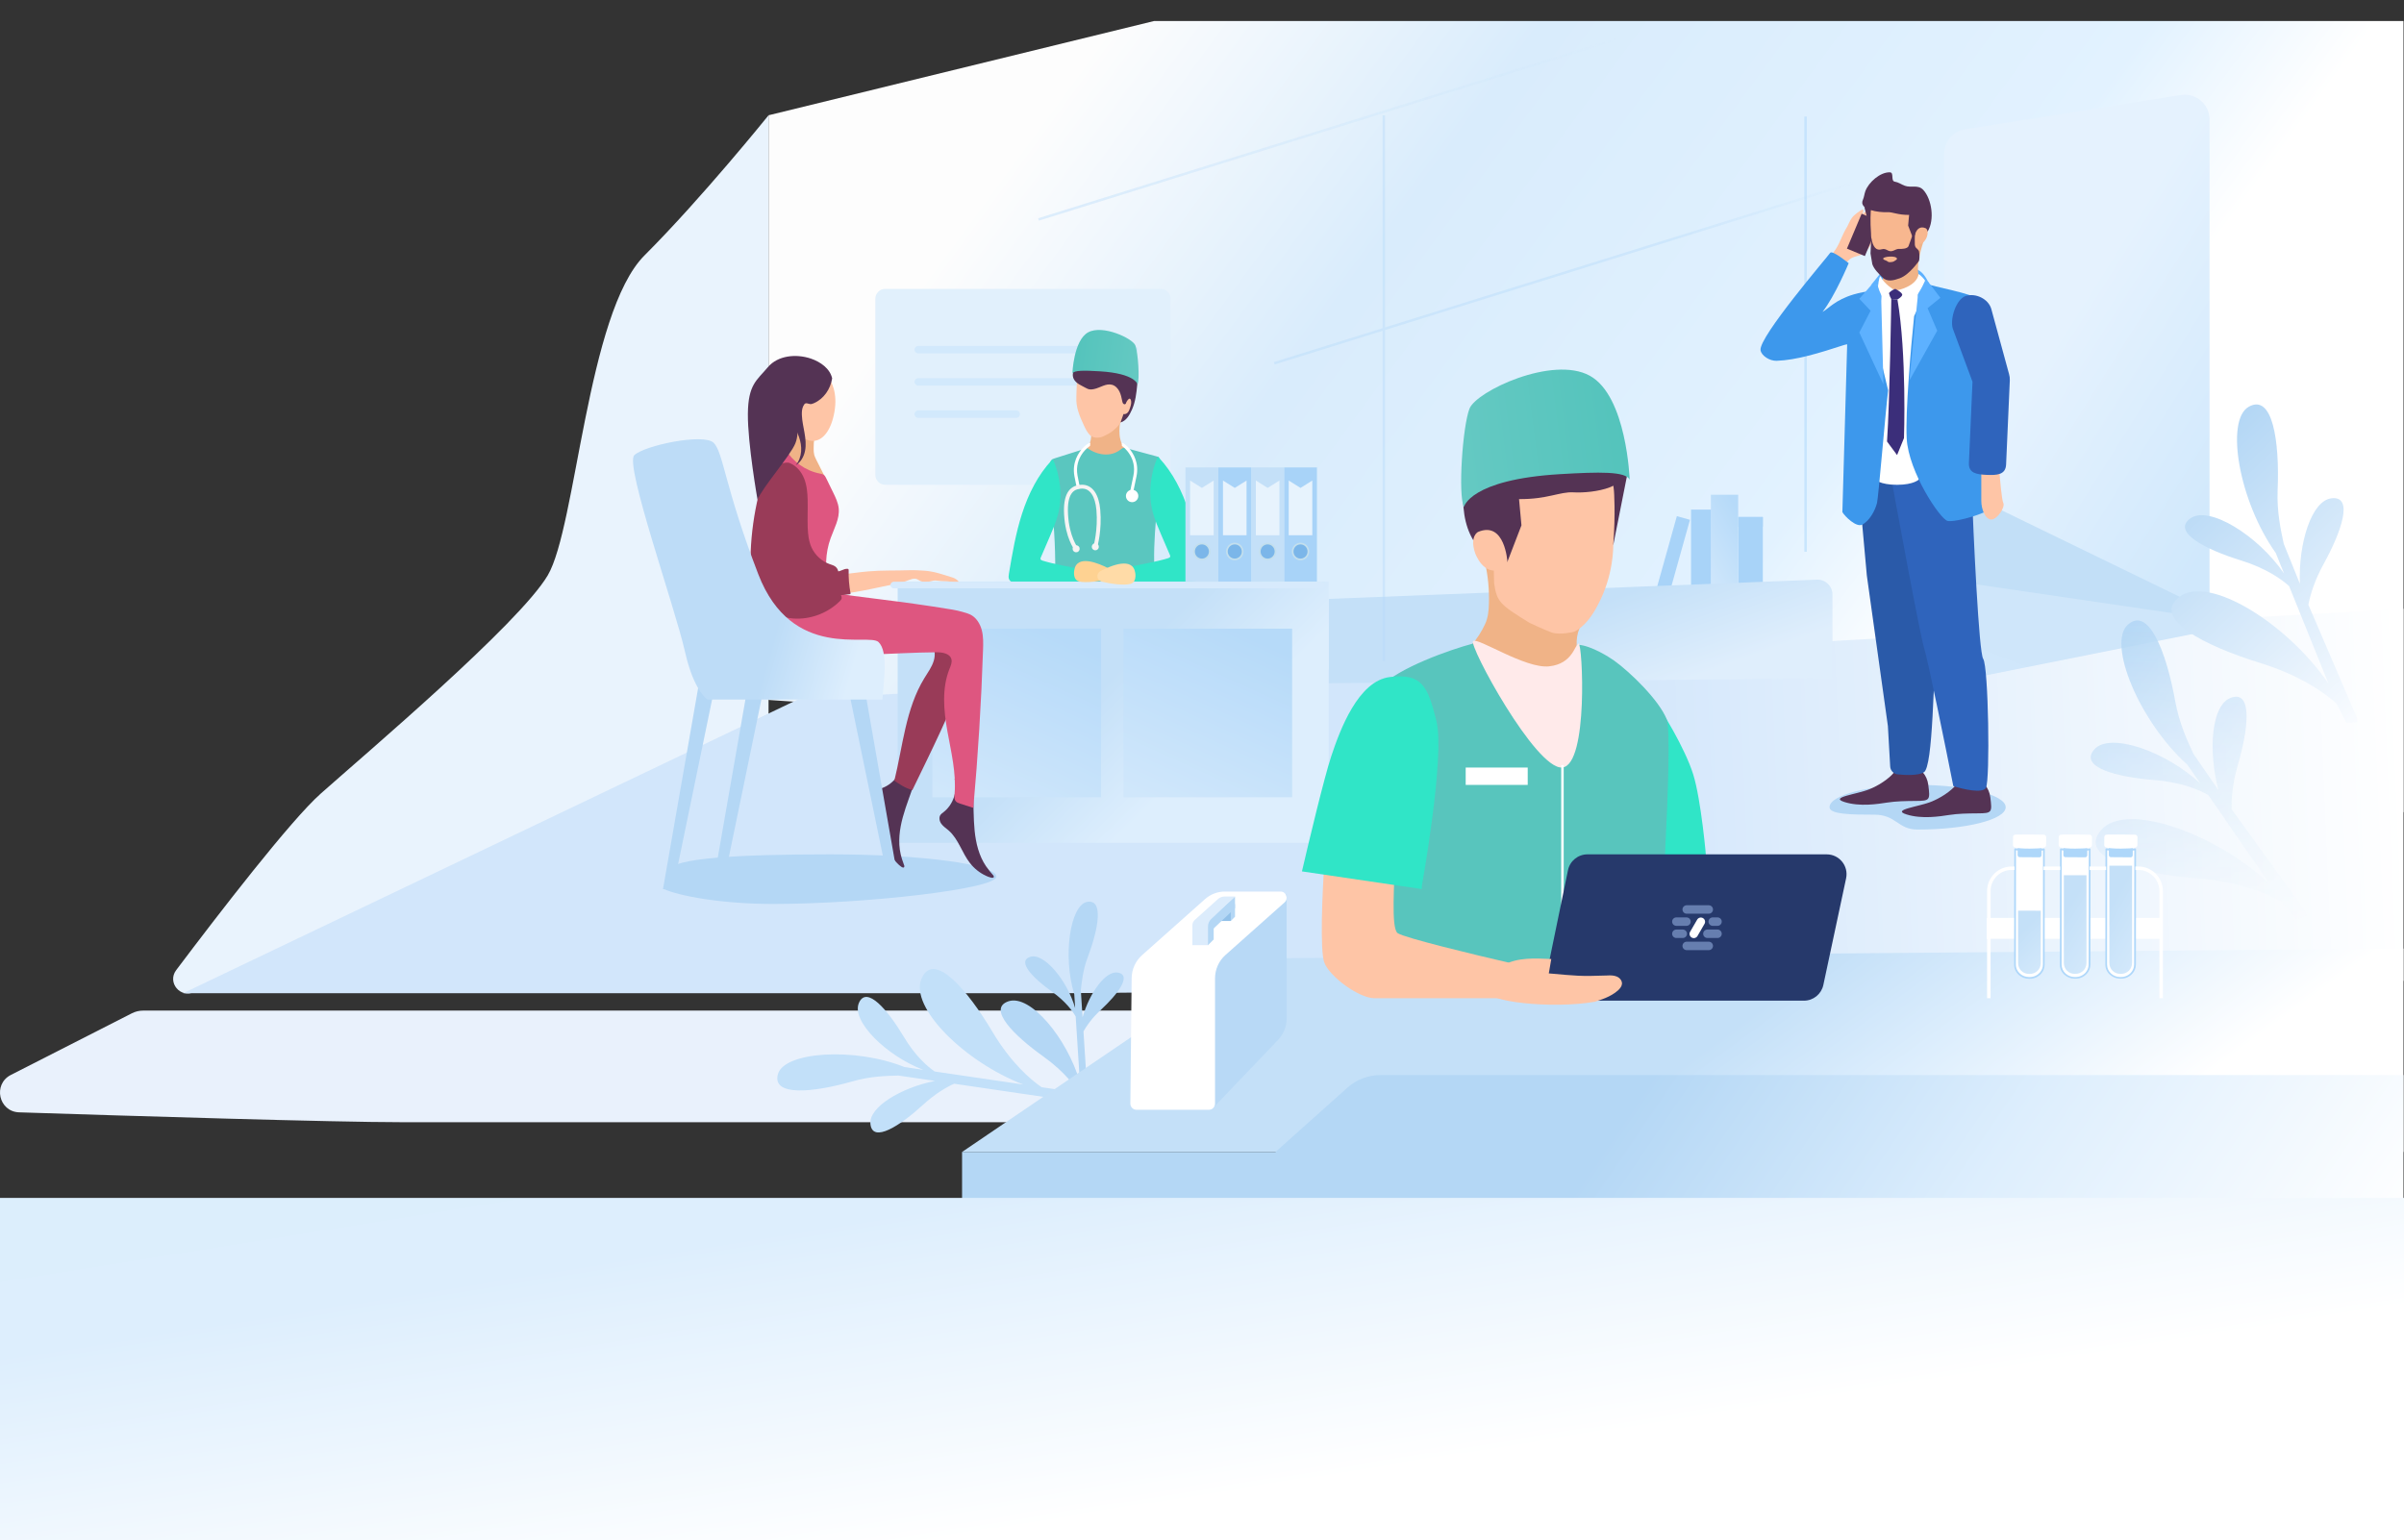
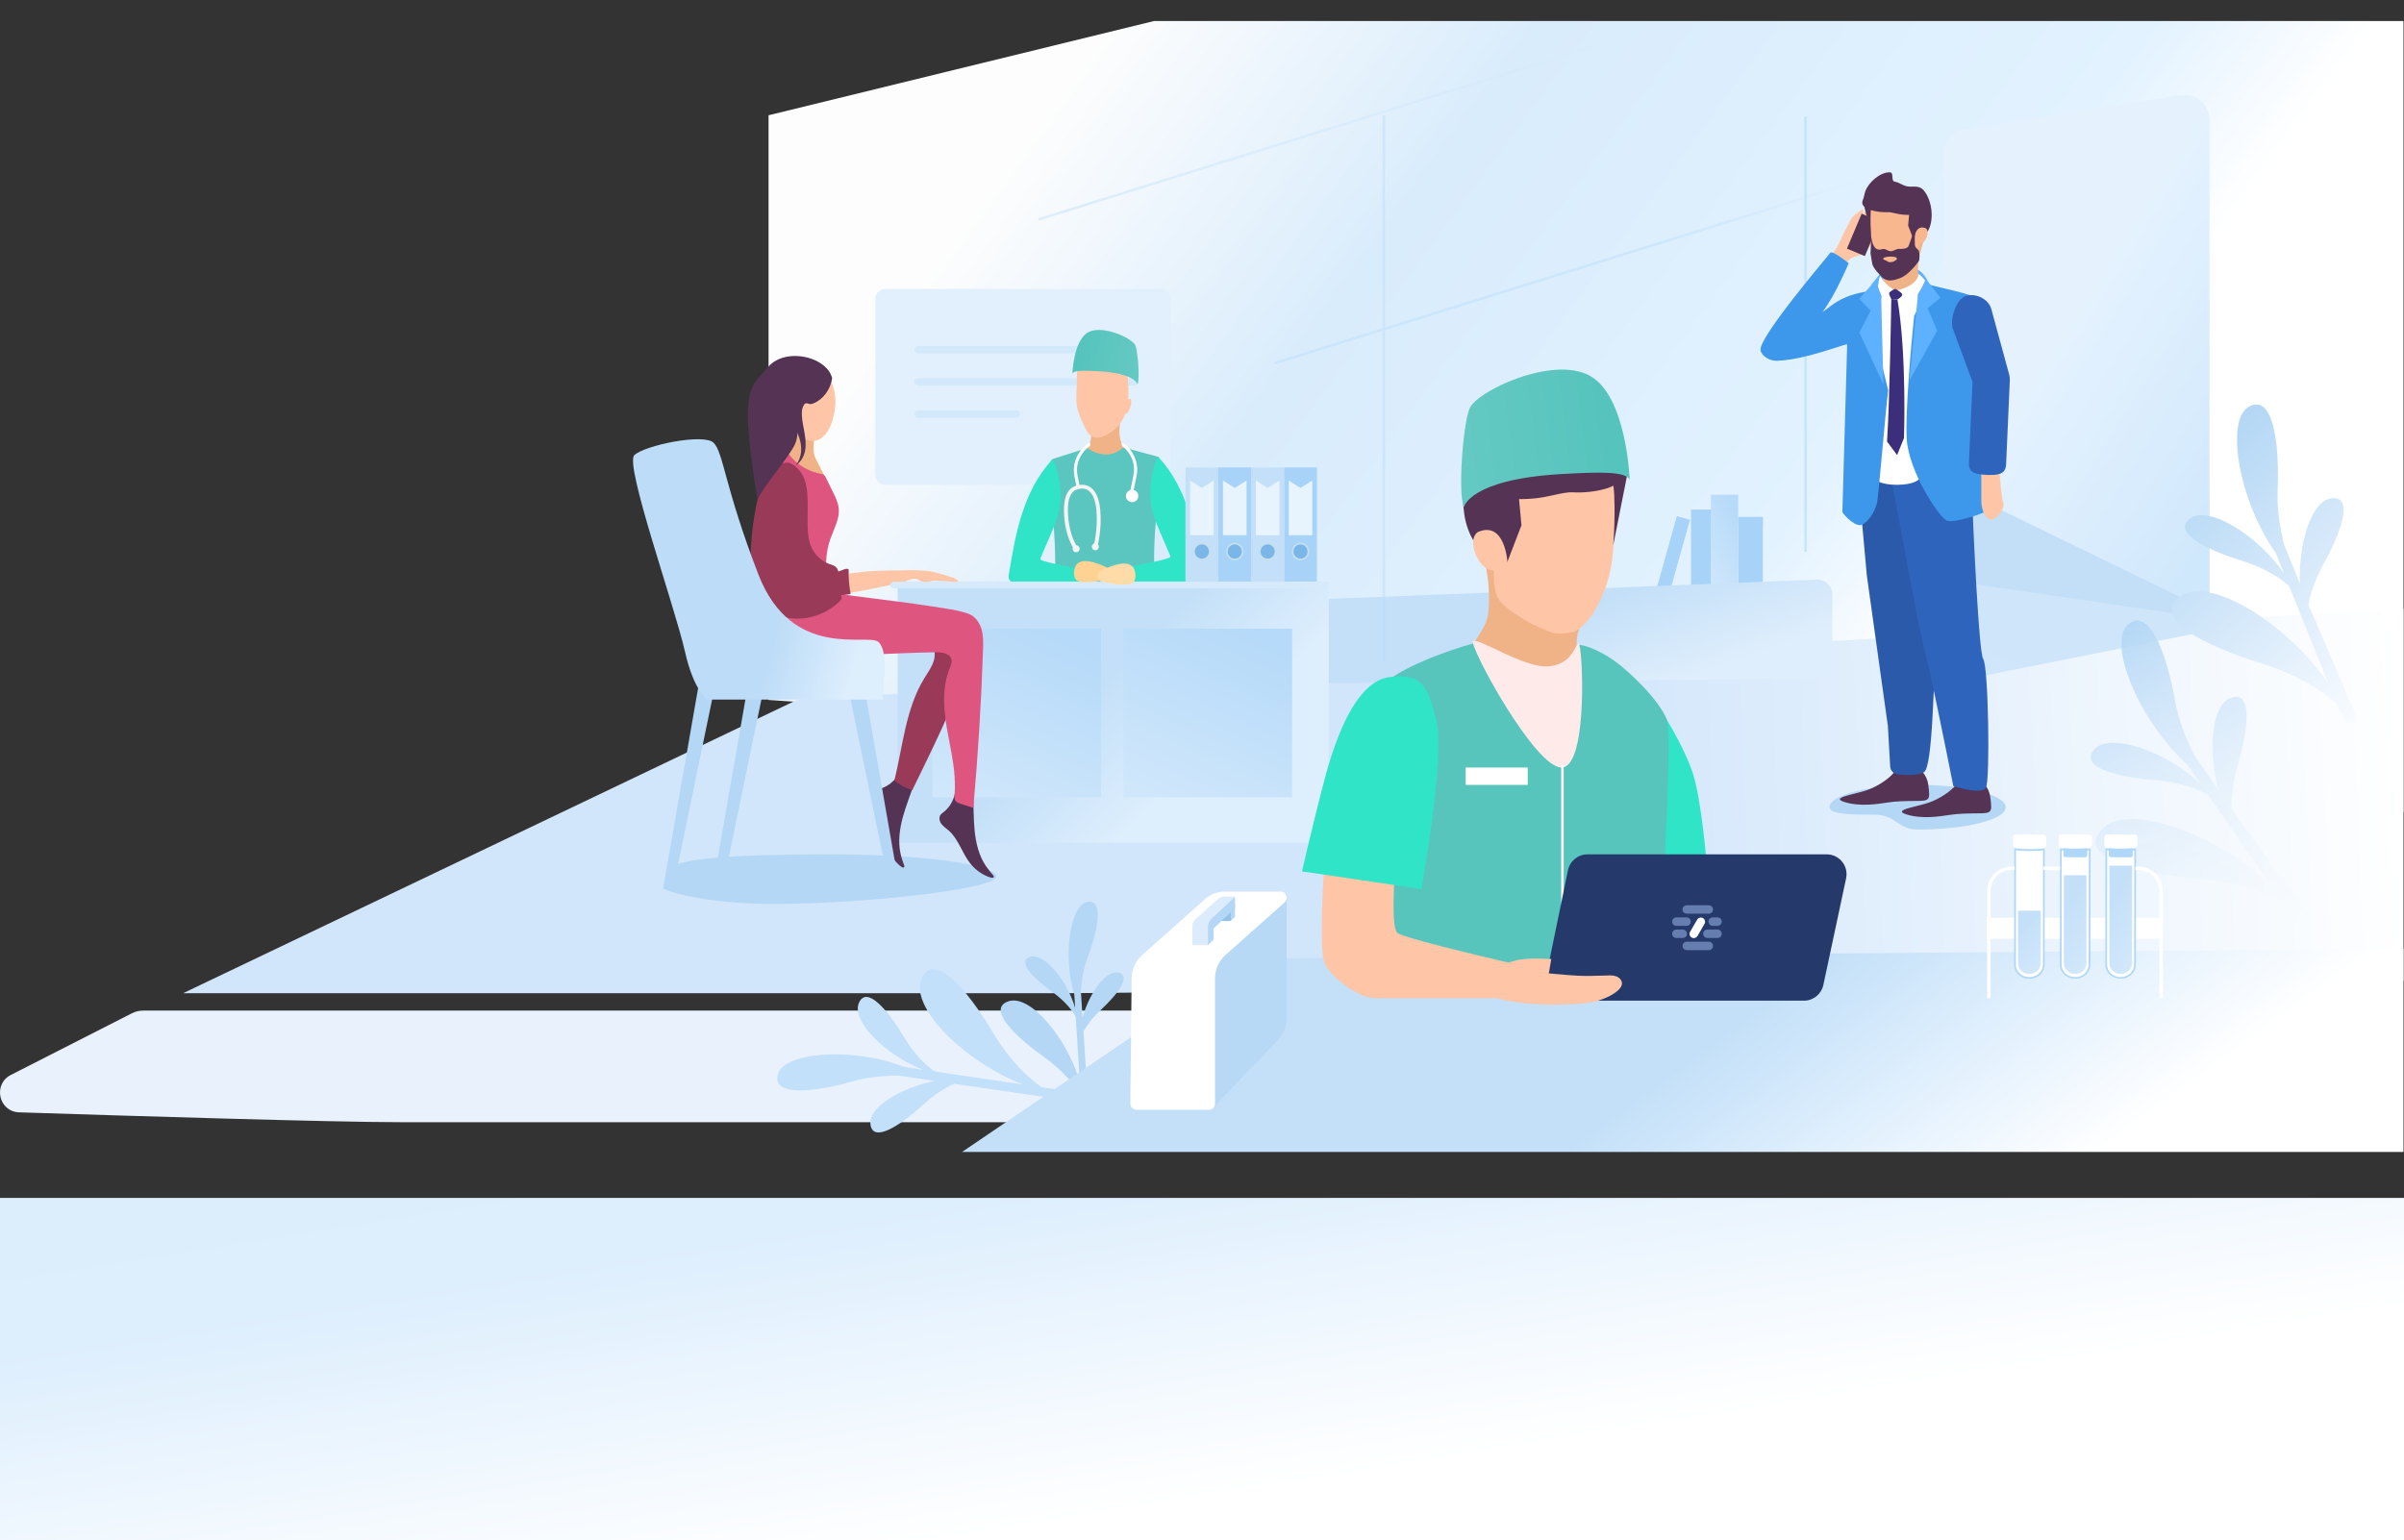
<svg xmlns="http://www.w3.org/2000/svg" width="969" height="621" viewBox="0 0 969 621" fill="none">
  <rect x="0" y="0" width="969" height="621" fill="#333333" stroke="none" />
  <path fill-rule="evenodd" clip-rule="evenodd" d="M498.619 419.477V401.977H499.619V419.477H498.619Z" fill="black" />
  <path d="M309.788 46.477L465.162 8.477H968.789V327.477L309.788 282.224V46.477Z" fill="url(#paint0_linear)" />
  <path d="M710.556 208.453H700.66V239.221H710.556V208.453Z" fill="#A8D3F8" />
  <path d="M710.556 208.453H700.66V212.369H710.556V208.453Z" fill="#A8D3F8" />
  <path d="M710.556 236.231H700.66V239.221H710.556V236.231Z" fill="#A8D3F8" />
  <path d="M700.619 199.477H689.619V239.477H700.619V199.477Z" fill="url(#paint1_linear)" />
  <path d="M689.619 205.477H681.619V239.477H689.619V205.477Z" fill="#A8D3F8" />
  <path d="M675.905 208.116L667.619 237.749L672.898 239.226L681.184 209.592L675.905 208.116Z" fill="#A8D3F8" />
-   <path d="M309.788 287.977V46.477C309.788 46.477 282.958 79.807 259.788 102.977C236.618 126.147 232.288 212.477 220.788 231.977C209.288 251.477 147.288 303.977 129.288 319.977C117.19 330.731 88.527 367.912 71.031 391.138C67.267 396.134 72.725 402.684 78.356 399.959L309.788 287.977Z" fill="#E9F3FD" />
  <path d="M482.788 407.477H57.689C56.111 407.477 54.555 407.851 53.149 408.567L4.394 433.411C-2.968 437.162 -0.548 448.233 7.71 448.5C52.876 449.963 134.487 452.477 161.788 452.477H482.788V407.477Z" fill="#E9F1FC" />
  <path d="M73.789 400.477L321.74 281.979L968.789 245.477V395.477L427.967 400.477H73.789Z" fill="url(#paint2_linear)" />
  <path d="M780 238V177L880 220V250L780 238Z" fill="#C2DFF7" />
  <g clip-path="url(#clip0)">
    <path d="M343.815 435.953C327.43 440.659 311.047 442.089 313.575 433.082C316.101 424.065 344.34 422.136 364.6 430.247L372.152 431.363C357.289 425.71 343.071 411.725 346.195 404.419C349.294 397.164 357.911 407.324 364.225 417.921C369.039 425.988 374.036 430.171 376.776 432.037L412.455 437.278C388.921 428.257 366.513 406.164 371.446 394.61C376.363 383.094 390.025 399.222 400.049 416.044C407.63 428.754 415.502 435.377 419.865 438.372L426.979 439.415C426.993 440.677 426.996 441.941 426.997 443.194L384.57 436.961C381.279 438.456 376.869 441.044 372.006 445.505C362.91 453.832 351.732 461.099 350.854 453.252C350.088 446.443 363.094 438.592 376.865 435.826L362.187 433.67C357.529 433.784 350.886 433.923 343.815 435.953Z" fill="#C2E0F9" />
  </g>
  <path d="M401.619 353.477C401.619 358.448 348.622 364.477 311.619 364.477C290.271 364.477 273.41 361.13 267.619 358.477C268.619 353.977 270.119 353.08 270.119 350.977C270.119 346.007 297.615 344.477 334.619 344.477C371.622 344.477 401.619 348.507 401.619 353.477Z" fill="#B4D7F5" />
  <path d="M438.432 385.97C442.86 374.26 444.89 362.354 438.146 363.664C431.394 364.972 428.287 385.526 433.008 400.841L433.372 406.436C430.126 395.217 420.743 383.971 415.208 385.82C409.712 387.652 416.631 394.569 424.009 399.827C429.624 403.835 432.386 407.743 433.587 409.861L435.282 436.29C430.092 418.523 415.266 400.796 406.513 403.714C397.789 406.621 408.774 417.589 420.485 425.936C429.333 432.247 433.708 438.406 435.639 441.78L435.975 447.049C436.898 447.135 437.823 447.213 438.74 447.289L436.724 415.861C438.016 413.542 440.175 410.47 443.731 407.177C450.373 401.02 456.362 393.274 450.671 392.16C445.733 391.191 439.206 400.24 436.356 410.153L435.658 399.281C436.021 395.878 436.522 391.024 438.432 385.97Z" fill="#B4D7F5" />
  <path d="M352.831 120.477C352.831 118.268 354.622 116.477 356.831 116.477H467.831C470.041 116.477 471.831 118.268 471.831 120.477V191.477C471.831 193.686 470.041 195.477 467.831 195.477H356.831C354.622 195.477 352.831 193.686 352.831 191.477V120.477Z" fill="#E1F0FC" />
  <path d="M783.619 62.014C783.619 57.097 787.193 52.909 792.049 52.138L879.049 38.315C885.122 37.351 890.619 42.043 890.619 48.191V246.477L783.619 194.477V62.014Z" fill="url(#paint3_linear)" />
  <path d="M535.619 241.477L732.382 233.723C735.786 233.589 738.619 236.312 738.619 239.718V273.477L535.619 275.477V241.477Z" fill="url(#paint4_linear)" />
  <path d="M368.619 166.977C368.619 166.149 369.29 165.477 370.119 165.477H409.619C410.447 165.477 411.119 166.149 411.119 166.977C411.119 167.806 410.447 168.477 409.619 168.477H370.119C369.29 168.477 368.619 167.806 368.619 166.977Z" fill="#D2E9FC" />
  <path d="M368.619 153.977C368.619 153.149 369.29 152.477 370.119 152.477H457.119C457.947 152.477 458.619 153.149 458.619 153.977C458.619 154.806 457.947 155.477 457.119 155.477H370.119C369.29 155.477 368.619 154.806 368.619 153.977Z" fill="#D2E9FC" />
  <path d="M904.619 251.477L761.619 230.477L799.619 272.477L904.619 251.477Z" fill="url(#paint5_linear)" />
  <mask id="mask0" mask-type="alpha" maskUnits="userSpaceOnUse" x="834" y="240" width="119" height="146">
    <path d="M834 240H953V386H834V240Z" fill="url(#paint6_linear)" />
  </mask>
  <g mask="url(#mask0)">
    <g clip-path="url(#clip1)">
      <path d="M876.828 282.944C873.205 262.791 866.052 244.378 857.688 251.881C849.312 259.388 862.217 290.842 881.708 308.369L886.918 315.915C872.939 302.898 850.325 294.998 844.11 302.241C837.936 309.43 853.457 313.325 868.227 314.506C879.474 315.413 886.633 318.577 890.098 320.54L914.677 356.206C892.468 335.633 856.771 323.21 846.939 334.657C837.138 346.066 861.767 352.229 885.214 354.105C902.931 355.53 914.246 360.498 919.789 363.611L929.808 375.844C931.175 375.189 932.539 374.521 933.889 373.857L899.539 326.325C899.405 321.986 899.853 315.861 902.079 308.253C906.226 294.033 908.125 278.132 899.203 281.349C891.46 284.137 889.901 302.319 894.228 318.625L884.116 303.953C881.767 298.873 878.392 291.64 876.828 282.944Z" fill="url(#paint7_linear)" />
    </g>
  </g>
  <g clip-path="url(#clip2)">
    <path d="M918.059 197.674C918.898 177.698 916.004 158.628 906.436 163.997C896.855 169.366 902.454 202.088 917.294 222.942L920.651 231.242C910.103 215.86 890.236 203.516 882.771 209.094C875.357 214.63 889.317 221.647 903.14 225.918C913.664 229.178 919.813 233.718 922.696 236.327L938.522 275.548C921.741 251.214 890.37 231.773 878.563 240.586C866.793 249.371 888.95 260.49 910.893 267.271C927.473 272.402 937.197 279.547 941.816 283.693L948.758 297.485C950.2 297.152 951.642 296.806 953.07 296.461L930.461 243.85C931.257 239.687 932.989 233.946 936.73 227.17C943.711 214.503 948.908 199.755 939.72 200.92C931.747 201.927 926.39 218.921 927.04 235.381L920.529 219.246C919.372 213.905 917.697 206.294 918.059 197.674Z" fill="url(#paint8_linear)" />
  </g>
  <path d="M453.252 164.17C452.18 166.62 451.556 169.258 451.309 171.931C451.097 174.251 451.179 176.665 452.145 178.773C453.11 180.881 455.124 182.636 457.444 182.754C456.584 183.908 455.725 185.062 454.7 186.051C451.838 188.795 447.67 190.126 443.748 189.537C439.826 188.948 436.223 186.463 434.291 183.001C437.012 182.589 439.084 180.08 439.65 177.384C440.203 174.687 439.497 171.872 438.343 169.364" fill="#F0B387" />
  <path d="M438.221 180.658C442.378 183.578 447.666 184.403 451.67 181.27C452.023 180.999 452.377 180.681 452.812 180.587C453.213 180.505 453.613 180.61 454.014 180.716C458.053 181.812 462.092 182.895 466.132 183.99C466.497 184.085 466.897 184.202 467.133 184.509C467.392 184.826 467.404 185.274 467.404 185.674C467.427 201.29 464.177 216.882 465.531 232.451C465.59 233.134 465.637 233.888 465.237 234.453C464.777 235.089 463.906 235.218 463.117 235.301C460.349 235.595 457.57 235.89 454.779 235.854C447.442 235.772 440.129 233.428 432.886 234.559C430.778 234.889 428.694 235.513 426.551 235.466C426.15 235.454 425.691 235.395 425.455 235.077C425.267 234.83 425.267 234.488 425.279 234.17C425.538 223.795 425.067 213.408 423.877 203.104C423.277 197.91 422.488 192.658 423.112 187.464C423.194 186.746 423.336 185.992 423.842 185.474C424.231 185.086 424.772 184.909 425.291 184.744C429.601 183.402 433.911 182.035 438.221 180.658Z" fill="#5AC6BF" />
  <path d="M466.686 184.191C463.635 191.009 462.74 199.371 464.672 206.59C465.496 209.663 466.756 212.584 468.004 215.505C469.194 218.26 470.372 221.004 471.561 223.76C471.643 223.96 471.738 224.172 471.691 224.396C471.62 224.784 471.184 224.961 470.807 225.079C465.767 226.61 460.55 227.399 455.404 228.506C455.144 228.565 454.862 228.635 454.685 228.847C454.485 229.095 454.532 229.448 454.579 229.766C454.827 231.368 455.18 233.146 456.475 234.123C457.099 234.594 457.877 234.818 458.63 235.007C466.073 236.855 473.928 236.019 481.406 234.323C482.56 234.064 483.868 233.664 484.35 232.581C484.668 231.886 484.539 231.073 484.421 230.319C483.043 222.158 481.665 213.95 479.11 206.072C476.566 198.193 472.786 190.585 467.133 184.532C467.003 184.391 466.921 184.191 466.686 184.191Z" fill="#30E5C7" />
  <path d="M424.408 185.18C427.459 191.998 428.354 200.36 426.422 207.579C425.598 210.652 424.338 213.573 423.089 216.494C421.9 219.249 420.722 221.993 419.533 224.749C419.451 224.949 419.356 225.161 419.403 225.385C419.474 225.774 419.91 225.95 420.287 226.068C425.327 227.599 430.544 228.388 435.69 229.495C435.95 229.554 436.232 229.625 436.409 229.836C436.609 230.084 436.562 230.437 436.515 230.755C436.267 232.357 435.914 234.135 434.619 235.112C433.995 235.583 433.217 235.807 432.464 235.996C425.021 237.845 417.166 237.008 409.688 235.313C408.534 235.054 407.226 234.653 406.744 233.57C406.426 232.875 406.555 232.062 406.673 231.309C408.051 223.147 409.429 214.939 411.984 207.061C414.528 199.182 418.308 191.574 423.961 185.521C424.091 185.38 424.161 185.18 424.408 185.18Z" fill="#30E5C7" />
  <path d="M436.059 145.479C435.051 146.915 434.404 148.561 434.168 150.266C433.932 152.017 434.131 153.791 434.006 155.554C433.907 156.932 433.932 158.8 433.857 160.177C433.658 164.263 435.126 167.684 436.856 171.432C437.515 172.856 438.2 174.315 439.344 175.436C440.489 176.557 442.231 176.662 443.837 176.277C444.645 176.078 447.209 174.724 447.868 174.234C452.808 170.614 454.19 166.552 454.737 160.679C454.899 158.916 454.837 157.154 454.762 155.391C454.7 153.64 454.625 151.865 454.053 150.196C453.48 148.526 452.336 146.95 450.643 146.215" fill="#FEC5A6" />
-   <path d="M454.758 161.542C454.475 162.367 453.675 163.344 452.921 162.885C452.556 162.661 452.438 162.19 452.356 161.778C452.097 160.435 451.826 159.069 451.213 157.833C450.601 156.608 449.576 155.513 448.257 155.148C445.831 154.465 443.476 156.337 441.015 156.867C438.648 157.373 438.198 156.62 436.031 155.548C434.5 154.794 432.922 153.699 432.522 152.039C432.133 150.437 432.958 148.8 433.853 147.399C435.395 145.008 435.256 142.77 437.647 141.228C440.037 139.685 443.017 138.908 445.784 139.567C447.669 140.015 449.353 141.086 451.19 141.675C452.167 141.993 453.192 142.17 454.134 142.594C456.289 143.583 457.679 145.809 458.22 148.105C458.762 150.402 458.597 152.816 458.385 155.183C458.079 158.563 457.667 162.002 456.289 165.111C455.276 167.372 454.04 169.633 451.661 170.339" fill="#543354" />
  <path d="M453.757 162.849C453.958 162.131 454.358 161.472 454.888 160.953C455.017 160.836 455.171 160.706 455.347 160.73C455.547 160.753 455.689 160.942 455.759 161.13C456.207 162.166 455.854 163.356 455.5 164.427C455.277 165.11 455.041 165.805 454.558 166.335C454.075 166.865 453.275 167.171 452.627 166.865" fill="#FEC5A6" />
  <path d="M361.831 234.477H535.549V339.847H361.831V234.477Z" fill="url(#paint9_linear)" />
  <path d="M375.831 253.477H443.831V321.477H375.831V253.477Z" fill="url(#paint10_linear)" />
  <path d="M452.831 253.477H520.831V321.477H452.831V253.477Z" fill="url(#paint11_linear)" />
  <path d="M368.734 315.041C367.227 319.87 365.248 324.557 363.918 329.444C362.587 334.331 361.904 339.525 363.046 344.459C363.411 346.061 363.976 347.603 364.53 349.146C364.518 350.877 362.387 348.828 361.621 348.027C359.737 346.061 358.324 343.658 357.511 341.067C355.933 336.004 356.651 330.292 354.167 325.605C353.554 324.451 352.753 323.367 352.4 322.095C352.047 320.835 352.282 319.269 353.389 318.551C353.813 318.28 354.32 318.162 354.802 318.009C359.643 316.596 363.399 312.05 363.882 307.033" fill="#543354" />
  <path d="M389.236 253.12C389.919 258.337 391.144 265.05 389.389 270.008C383.442 286.825 375.505 302.511 367.756 318.562C367.685 318.716 367.921 318.527 367.756 318.562C367.615 318.598 367.897 318.598 367.756 318.562C364.859 317.844 362.327 315.995 360.49 314.782C363.94 300.756 365.047 285.718 372.608 273.411C373.998 271.138 375.623 268.948 376.388 266.392C377.154 263.837 376.859 260.751 374.857 258.985C372.208 256.653 367.403 257.207 365.73 254.098" fill="#993B58" />
  <path d="M598.565 226.772C599.8 232.262 600.332 237.898 600.147 243.514C600.07 246.288 599.785 249.142 598.583 251.689C595.904 257.402 591.309 263.468 585.212 266.035C590.022 269.156 593.679 273.587 598.359 276.884C611.716 286.251 631.739 284.007 644.804 274.313C635.873 270.094 632.637 257.963 638.387 250.316" fill="#F0B387" />
  <path d="M496.995 390.299L387.789 464.477H968.789V382.477L509.602 386.417C505.064 386.456 500.653 387.814 496.995 390.299Z" fill="url(#paint12_linear)" />
-   <path d="M543.095 438.568L514.119 464.477H387.79V507.477H968.789V464.477V433.477H556.426C551.508 433.477 546.762 435.29 543.095 438.568Z" fill="url(#paint13_linear)" />
  <path d="M0 483V621H969V483H0Z" fill="url(#paint14_linear)" />
  <path d="M330 172.521C328.257 174.9 327.939 178.033 327.963 180.988C327.974 181.801 327.998 182.614 328.198 183.391C328.387 184.097 328.705 184.757 329.034 185.405C330.612 188.584 332.214 191.752 333.839 194.908C332.285 195.203 330.789 194.32 329.458 193.46C327.598 192.259 325.737 191.069 323.888 189.868C320.861 187.925 317.823 185.958 315.138 183.556C316.504 182.343 317.588 180.824 318.306 179.14C319.46 176.431 319.601 173.393 319.378 170.46C319.154 167.528 318.577 164.631 318.318 161.698" fill="#F0B387" />
  <path d="M392.178 319.751C392.496 324.803 392.343 329.891 392.85 334.931C393.356 339.971 394.592 345.059 397.431 349.251C398.349 350.606 399.421 351.854 400.493 353.102C401.105 354.727 398.385 353.573 397.372 353.102C394.91 351.948 392.72 350.217 391.036 348.074C387.75 343.916 386.361 338.323 382.368 334.837C381.379 333.977 380.237 333.259 379.46 332.199C378.671 331.151 378.341 329.596 379.106 328.536C379.401 328.124 379.836 327.83 380.237 327.524C384.241 324.462 386.113 318.88 384.771 314.028" fill="#543354" />
  <path d="M304.808 232.793C303.665 236.467 302.523 240.177 302.217 244.016C301.899 247.855 302.476 251.871 304.56 255.11C308.553 261.304 316.725 263.059 324.062 263.659C341.786 265.131 359.604 263.153 377.398 263C379.801 262.976 382.851 263.447 383.487 265.767C383.84 267.063 383.239 268.405 382.733 269.654C379.565 277.556 380.378 286.447 381.873 294.832C383.369 303.217 385.489 311.637 384.77 320.116C384.688 321.141 384.594 322.307 385.265 323.084C385.701 323.59 386.372 323.814 387.008 324.026C388.774 324.591 390.553 325.168 392.319 325.734C394.227 304.548 395.534 283.303 396.241 262.034C396.335 259.349 396.406 256.629 395.723 254.038C395.04 251.447 393.485 248.95 391.083 247.773C389.575 247.031 385.654 246.101 383.993 245.818C361.818 242.132 348.251 241.131 333.06 238.681C327.866 237.845 322.013 236.043 319.834 231.239" fill="#DE5680" />
  <path d="M339.763 231.522C342.955 231.239 346.664 230.662 349.856 230.391C355.732 229.885 360.938 230.12 366.838 229.908C368.451 229.849 370.889 229.991 372.502 230.097C376.706 230.379 380.016 231.651 384.043 232.888C384.891 233.147 385.904 233.794 386.422 234.513C386.94 235.243 386.987 236.279 387.659 236.868C387.258 237.115 386.74 236.833 386.446 236.468C386.163 236.103 385.975 235.643 385.598 235.361C385.244 235.102 383.407 234.548 382.983 234.501C380.911 234.23 380.228 234.442 378.155 234.171C377.519 234.089 376.859 234.006 376.224 234.124C374.728 234.407 373.668 234.901 371.972 234.583C371.407 234.477 370.653 234.159 370.182 233.818C368.616 232.676 366.814 233.759 364.989 234.383C363.411 234.925 361.774 235.266 360.137 235.608C357.193 236.22 354.249 236.833 351.293 237.445C346.829 238.364 342.342 239.294 337.797 239.412" fill="#FEC5A6" />
  <path d="M316.612 181.153C319.544 186.158 324.691 189.797 330.379 190.928C330.991 191.046 331.639 191.152 332.122 191.54C332.546 191.87 332.793 192.376 333.029 192.859C333.959 194.755 334.877 196.651 335.808 198.536C336.809 200.585 337.833 202.705 338.069 204.977C338.493 209.158 336.22 213.056 334.807 217.001C332.652 222.984 332.404 229.626 334.1 235.75C334.23 236.221 334.347 236.774 334.03 237.139C333.9 237.28 333.735 237.363 333.558 237.445C329.731 239.271 325.503 240.072 321.346 240.861C318.049 241.485 314.704 242.109 311.36 241.826C309.228 241.65 307.132 241.108 305.189 240.236C305.46 238.917 306.378 237.846 307.155 236.739C311.689 230.356 312.078 221.688 309.699 214.234C308.792 211.407 307.532 208.675 307.014 205.755C306.237 201.291 307.309 196.663 309.216 192.553C311.124 188.443 313.844 184.769 316.53 181.13" fill="#DE5680" />
  <path d="M336.962 230.344C338.528 230.744 340.036 229.178 341.649 229.355C341.755 229.366 341.861 229.39 341.943 229.461C342.073 229.567 342.073 229.767 342.073 229.932C342.002 233.017 342.25 236.114 342.827 239.141C342.839 239.235 342.862 239.329 342.815 239.412C342.756 239.529 342.603 239.565 342.473 239.588C340.86 239.847 339.223 239.989 337.586 240.012" fill="#993B58" />
  <path d="M318.284 186.7C321.016 187.748 323.03 190.209 324.125 192.929C325.208 195.65 325.479 198.617 325.55 201.55C325.644 205.295 325.432 209.04 325.573 212.785C325.679 215.493 325.986 218.261 327.104 220.734C328.529 223.855 331.262 226.351 334.488 227.482C335.313 227.776 336.196 227.988 336.867 228.565C338.398 229.884 338.021 232.275 337.962 234.289C337.904 236.149 338.233 238.01 338.916 239.741C339.117 240.259 339.364 240.813 339.222 241.355C339.117 241.755 338.822 242.085 338.528 242.379C333.982 246.901 327.587 249.504 321.169 249.445C317.495 249.41 313.773 248.491 310.759 246.407C307.143 243.886 304.8 239.847 303.646 235.596C302.491 231.344 302.409 226.881 302.586 222.477C302.892 214.822 303.952 207.203 305.742 199.76C306.378 197.11 307.12 194.449 308.603 192.164C310.123 189.832 312.384 187.995 314.986 186.994C316.117 186.558 317.412 186.287 318.531 186.77" fill="#993B58" />
  <path d="M327.782 146.786C327.782 146.786 338.907 151.318 336.341 166.058C333.775 180.797 323.566 181.412 318.505 169.232C313.444 157.053 315.097 144.251 327.782 146.786Z" fill="#FEC5A6" />
  <path d="M326.314 161.639C325.148 161.839 324.194 162.77 323.711 163.865C323.228 164.96 323.169 166.173 323.216 167.363C323.311 169.765 323.864 172.132 324.276 174.511C324.689 176.89 324.959 179.328 324.512 181.695C324.064 184.062 322.793 186.37 320.72 187.595C322.027 186.064 322.745 184.074 322.91 182.06C323.075 180.046 322.71 178.02 322.039 176.124C321.744 175.288 321.391 174.476 321.061 173.651C319.919 170.684 319.26 167.398 320.037 164.313C320.249 163.476 320.567 162.652 321.132 161.993C322.027 160.944 323.405 160.45 324.759 160.226" fill="#543354" />
  <path d="M328.033 162.582C332.06 160.839 334.722 156.905 335.429 152.56C334.534 148.579 330.706 145.906 326.855 144.587C320.896 142.585 313.501 143.28 309.473 148.097C305.069 153.361 301.567 154.974 301.453 166.868C301.339 178.763 305.339 201.479 305.339 201.479C307.329 196.474 318.588 183.768 320.59 178.763C321.615 176.207 321.615 173.369 321.356 170.625C321.203 168.882 320.943 167.092 321.485 165.432C322.027 163.771 323.652 162.311 325.371 162.641C325.784 162.711 326.184 162.9 326.608 162.923C327.103 162.959 327.585 162.782 328.033 162.582Z" fill="#543354" />
  <path d="M360.255 237.224H532.522C533.252 237.224 533.853 236.623 533.853 235.893C533.853 235.163 533.252 234.562 532.522 234.562H360.255C359.525 234.562 358.924 235.163 358.924 235.893C358.936 236.623 359.525 237.224 360.255 237.224Z" fill="#D7EAFC" />
  <path fill-rule="evenodd" clip-rule="evenodd" d="M432.993 230.012C432.739 231.632 432.961 233.91 434.913 234.432C437.594 235.15 443.229 234.368 446.639 233.488C447.523 233.259 448.139 232.489 448.245 231.582C448.356 230.631 447.889 229.703 447.038 229.263C442.785 227.065 433.972 223.327 432.993 230.012Z" fill="#FED292" />
  <path fill-rule="evenodd" clip-rule="evenodd" d="M457.596 231.012C457.851 232.632 457.628 234.91 455.677 235.432C452.996 236.15 447.361 235.368 443.951 234.488C443.066 234.259 442.451 233.489 442.345 232.582C442.234 231.631 442.701 230.703 443.552 230.263C447.805 228.065 456.618 224.327 457.596 231.012Z" fill="#FFDBA7" />
  <path d="M435.66 196.851L434.41 197.078C434.41 197.078 434.149 197.978 433.064 191.921C432.083 186.433 434.714 182.571 436.358 180.759C437.2 179.845 438.742 178.495 439.493 178.556L439.374 179.822C438.865 180.02 432.979 184.207 434.313 191.694C435.398 197.751 435.66 196.851 435.66 196.851Z" fill="white" />
  <path d="M682.488 312.204C679.288 301.977 669.788 285.977 665.988 281.477L663.788 306.295C664.522 319.689 669.308 349.477 674.588 349.477C681.188 349.477 687.788 348.295 687.788 347.114C687.788 345.932 685.688 322.432 682.488 312.204Z" fill="#30E5C7" />
  <path d="M556.606 276.959C563.188 269.425 584.778 261.832 593.788 259.477C600.788 266.364 608.718 271.891 618.788 272.477C623.953 272.778 630.125 269.883 634.788 268.477L635.591 263.928C635.452 261.638 635.241 259.453 636.288 259.977C641.594 260.405 648.854 265.091 650.633 266.364C657.214 271.073 668.788 282.41 671.788 289.977C674.788 297.545 668.262 392.477 668.262 392.477H544.853C543.286 366.576 538.271 347.833 530.749 344.066C521.346 339.357 548.379 286.378 556.606 276.959Z" fill="#58C5BD" />
  <path d="M533.833 388.179C531.941 383.413 533.045 359.186 533.833 347.669L562.203 346.477C562.203 355.215 560.548 374.358 563.386 376.264C566.223 378.171 594.515 385.002 608.307 388.179C609.095 392.945 609.489 402.477 604.76 402.477H553.928C548.018 402.477 536.197 394.137 533.833 388.179Z" fill="#FEC5A6" />
  <path d="M629.719 309.455C619.073 310.475 591.788 259.977 593.788 258.477C595.788 256.977 614.815 269.692 624.396 268.673C633.978 267.653 634.704 259.977 636.289 259.477C637.873 258.977 640.366 308.436 629.719 309.455Z" fill="#FFEAEA" />
  <path d="M524.788 351.347L573.103 358.477V357.289C573.103 357.289 582.53 304.999 578.995 290.738C575.46 276.477 573.103 271.477 560.288 272.977C547.474 274.477 540.108 294.303 536.573 304.999C533.744 313.556 527.538 339.463 524.788 351.347Z" fill="#30E5C7" />
  <path d="M590.788 309.477H615.788V316.477H590.788V309.477Z" fill="white" />
  <path fill-rule="evenodd" clip-rule="evenodd" d="M629.288 391.977V308.477H630.288V391.977H629.288Z" fill="white" />
  <path d="M455.191 199.976L456.432 200.249C456.432 200.249 456.771 198.16 458.077 192.147C459.259 186.699 456.771 182.743 455.195 180.872C454.387 179.927 452.896 178.522 452.143 178.555L452.215 179.825C452.717 180.041 458.445 184.442 456.837 191.874C455.53 197.888 455.191 199.976 455.191 199.976Z" fill="white" />
  <path d="M458.831 199.977C458.831 201.358 457.712 202.477 456.331 202.477C454.951 202.477 453.831 201.358 453.831 199.977C453.831 198.597 454.951 197.477 456.331 197.477C457.712 197.477 458.831 198.597 458.831 199.977Z" fill="white" />
  <path d="M442.26 220.694L440.757 220.256C440.773 220.183 442.65 213.636 441.939 205.628C441.689 202.926 441.043 200.69 440.046 199.211C438.944 197.574 437.513 196.863 435.647 197.033C433.003 197.26 430.017 198.664 430.502 207.404C430.966 216.263 434.377 220.757 434.392 220.796L433.148 221.767C433.001 221.558 429.415 216.843 428.913 207.488C428.494 199.833 430.656 195.906 435.486 195.474C437.906 195.245 439.922 196.261 441.335 198.355C442.467 200.07 443.223 202.53 443.485 205.493C444.244 213.794 442.331 220.422 442.26 220.694Z" fill="#F5F4F4" />
  <path d="M435.114 220.826C435.36 221.574 434.96 222.374 434.211 222.62C433.463 222.866 432.663 222.466 432.417 221.718C432.171 220.969 432.571 220.17 433.319 219.924C434.068 219.677 434.867 220.078 435.114 220.826Z" fill="#F5F4F4" />
  <path d="M442.842 220.024C443.088 220.772 442.688 221.572 441.94 221.818C441.191 222.064 440.392 221.664 440.145 220.916C439.899 220.167 440.299 219.368 441.048 219.121C441.796 218.875 442.596 219.275 442.842 220.024Z" fill="#F5F4F4" />
  <path d="M623.167 393.863L632.024 350.863C632.79 347.145 636.064 344.477 639.86 344.477H736.3C741.391 344.477 745.186 349.168 744.124 354.146L734.951 397.146C734.163 400.838 730.902 403.477 727.127 403.477H631.003C625.936 403.477 622.145 398.826 623.167 393.863Z" fill="#26396B" />
  <path d="M530.831 188.477H517.581V234.477H530.831V188.477Z" fill="#A8D3F8" />
  <path d="M519.455 193.754V215.807H528.958V193.754L524.209 196.73L519.455 193.754Z" fill="#E7F3FD" />
  <path d="M524.209 218.821C522.271 218.821 520.697 220.412 520.697 222.371C520.697 224.33 522.271 225.921 524.209 225.921C526.147 225.921 527.721 224.33 527.721 222.371C527.721 220.407 526.147 218.821 524.209 218.821Z" fill="#C3DFED" />
  <path d="M524.209 219.503C522.646 219.503 521.377 220.786 521.377 222.366C521.377 223.946 522.646 225.229 524.209 225.229C525.772 225.229 527.041 223.946 527.041 222.366C527.041 220.786 525.772 219.503 524.209 219.503Z" fill="#7BB6E9" />
  <path d="M517.581 188.477H504.331V234.477H517.581V188.477Z" fill="#C4E0F8" />
  <path d="M506.205 193.754V215.807H515.708V193.754L510.959 196.73L506.205 193.754Z" fill="#E7F3FD" />
  <path d="M510.959 218.821C509.021 218.821 507.447 220.412 507.447 222.371C507.447 224.33 509.021 225.921 510.959 225.921C512.897 225.921 514.471 224.33 514.471 222.371C514.471 220.407 512.897 218.821 510.959 218.821Z" fill="#C3DFED" />
  <path d="M510.959 219.503C509.396 219.503 508.127 220.786 508.127 222.366C508.127 223.946 509.396 225.229 510.959 225.229C512.522 225.229 513.791 223.946 513.791 222.366C513.791 220.786 512.522 219.503 510.959 219.503Z" fill="#7BB6E9" />
  <path d="M808.449 325.477C808.449 330.448 792.555 334.477 772.949 334.477C764.867 334.477 764.449 328.477 755.449 328.477C746.449 328.477 737.449 328.399 737.449 325.477C737.449 320.507 753.343 316.477 772.949 316.477C792.555 316.477 808.449 320.507 808.449 325.477Z" fill="#B4D7F5" />
  <path d="M504.331 188.477H491.081V234.477H504.331V188.477Z" fill="#A8D3F8" />
  <path d="M492.955 193.754V215.807H502.458V193.754L497.709 196.73L492.955 193.754Z" fill="#E7F3FD" />
  <path d="M497.709 218.821C495.771 218.821 494.197 220.412 494.197 222.371C494.197 224.33 495.771 225.921 497.709 225.921C499.647 225.921 501.221 224.33 501.221 222.371C501.221 220.407 499.647 218.821 497.709 218.821Z" fill="#C3DFED" />
  <path d="M497.709 219.503C496.146 219.503 494.877 220.786 494.877 222.366C494.877 223.946 496.146 225.229 497.709 225.229C499.272 225.229 500.541 223.946 500.541 222.366C500.541 220.786 499.272 219.503 497.709 219.503Z" fill="#7BB6E9" />
  <path d="M620.467 386.497C613.92 386.336 606.574 387.059 602.502 392.198L599.788 399.264C597.788 403.921 625.763 406.892 642.77 403.921C644.921 403.198 649.153 402.074 652.267 399.264C652.986 398.541 653.704 397.738 653.784 396.694C653.864 395.329 652.826 394.205 651.628 393.724C650.431 393.242 649.073 393.242 647.796 393.322C636.698 393.724 635.387 393.441 624.288 392.477L625.288 386.682C623.678 386.587 622.068 386.524 620.467 386.497Z" fill="#FEC5A6" />
  <path d="M491.081 188.477H477.831V234.477H491.081V188.477Z" fill="#C4E0F8" />
  <path d="M479.705 193.754V215.807H489.208V193.754L484.459 196.73L479.705 193.754Z" fill="#E7F3FD" />
  <path d="M484.459 218.821C482.521 218.821 480.947 220.412 480.947 222.371C480.947 224.33 482.521 225.921 484.459 225.921C486.397 225.921 487.971 224.33 487.971 222.371C487.971 220.407 486.397 218.821 484.459 218.821Z" fill="#C3DFED" />
  <path d="M484.459 219.503C482.896 219.503 481.627 220.786 481.627 222.366C481.627 223.946 482.896 225.229 484.459 225.229C486.022 225.229 487.291 223.946 487.291 222.366C487.291 220.786 486.022 219.503 484.459 219.503Z" fill="#7BB6E9" />
  <path d="M368.619 140.977C368.619 140.149 369.29 139.477 370.119 139.477H457.119C457.947 139.477 458.619 140.149 458.619 140.977C458.619 141.806 457.947 142.477 457.119 142.477H370.119C369.29 142.477 368.619 141.806 368.619 140.977Z" fill="#D2E9FC" />
  <path opacity="0.7" fill-rule="evenodd" clip-rule="evenodd" d="M728.288 46.977V222.477H727.288V46.977H728.288Z" fill="#BCDEFC" />
  <path d="M763.664 311.071C762.868 312.509 759.056 315.915 753.752 318.134C748.448 320.352 737.211 321.415 743.476 323.384C749.708 325.352 756.968 324.165 760.647 323.602C764.327 323.04 767.907 322.977 772.249 322.946C777.984 322.915 778.017 322.571 777.255 316.477C776.194 308.102 766.249 306.321 763.664 311.071Z" fill="#543354" />
  <path d="M762.62 104.477L754.12 114.977L777.62 114.477C777.62 114.477 776.12 110.977 774.12 109.477C772.12 107.977 772.62 108.977 772.62 108.977L762.62 104.477Z" fill="#5DB1FF" />
  <path d="M788.664 316.071C787.868 317.509 784.056 320.915 778.752 323.134C773.448 325.352 762.211 326.415 768.476 328.384C774.708 330.352 781.968 329.165 785.647 328.602C789.327 328.04 792.907 327.977 797.249 327.946C802.984 327.915 803.017 327.571 802.255 321.477C801.194 313.102 791.249 311.321 788.664 316.071Z" fill="#543354" />
  <path d="M776.12 95.477C774.824 97.975 773.499 103.664 773.2 106.389C772.944 108.754 773.044 111.215 774.212 113.364C775.379 115.513 777.815 117.302 780.62 117.422C779.581 118.599 778.541 119.775 777.302 120.784C773.841 123.581 768.8 124.938 764.057 124.337C759.314 123.737 754.956 121.204 752.62 117.674C755.91 117.254 758.417 114.697 759.101 111.948C759.77 109.198 758.916 106.329 757.52 103.772" fill="#F0B387" />
  <path d="M752.479 232.039L748.62 189.345L760.968 178.477L780.62 252.787C779.334 272.969 779.216 309.242 775.464 311.398C773.006 312.811 768.037 312.54 764.872 312.224C763.289 312.066 761.986 310.675 761.896 309.087L760.968 292.726L752.479 232.039Z" fill="#2A5AA9" />
  <path d="M775.559 261.262C773.965 256.213 764.766 206.395 760.366 182.118L780.359 170.768L794.638 194.019C795.497 216.816 797.647 263.054 799.372 265.627C801.528 268.844 802.201 314.642 800.49 317.654C799.121 320.063 791.154 318.193 787.341 316.956C784.078 300.495 777.152 266.31 775.559 261.262Z" fill="#2F64BC" />
  <path d="M775.286 116.986L773.579 193.226C773.579 193.226 771.62 195.477 764.62 195.477C757.62 195.477 755.62 193.226 755.62 193.226V192.477L752.089 161.883C753.835 148.414 752.93 117.585 757.12 116.986C761.311 116.387 772.792 117.984 775.286 116.986Z" fill="white" />
  <path d="M800.728 122.972C798.333 118.782 784.265 116.743 777.531 114.748L771.545 127.462C770.298 139.434 767.953 166.073 768.552 176.848C769.3 190.318 782.021 209.29 785.014 210.038C788.007 210.787 803.62 206.47 803.62 203.477C803.62 201.083 796.238 166.622 795.49 154.4C798.233 145.67 803.122 127.162 800.728 122.972Z" fill="#3D98EC" />
  <path d="M756.579 202.814C757.178 200.42 759.822 167.869 761.069 157.393L752.12 119.977L744.607 136.977L742.62 206.477C743.618 208.223 748.199 212.739 750.593 211.542C753.586 210.045 755.831 205.807 756.579 202.814Z" fill="#3D98EC" />
  <path d="M798.62 201.977V189.477H805.881C806.15 193.366 806.849 201.477 807.494 202.811C808.301 204.477 805.074 209.477 802.654 209.477C800.234 209.477 798.62 205.311 798.62 201.977Z" fill="#FEC5A6" />
  <path d="M737.858 103.064C738.241 102.665 738.643 102.248 738.99 101.812C741.693 98.385 742.095 95.339 744.598 91.35C744.963 90.769 745.456 89.264 746.424 87.886C747.429 86.454 749.858 84.912 750.497 84.568C751.666 83.951 750.661 86.526 750.661 86.526C750.661 86.526 751.629 85.094 752.598 85.202C752.963 85.239 753.036 87.433 753.036 87.796C753.091 90.787 752.378 93.798 750.99 96.463C750.661 97.08 750.296 97.733 750.296 98.44C751.191 98.421 751.94 97.805 752.652 97.279C753.365 96.753 754.278 96.282 755.118 96.572C755.008 96.935 754.826 97.261 754.643 97.587C753.584 99.582 752.378 101.704 750.314 102.665C749.091 103.245 747.666 103.354 746.461 103.97C744.305 105.113 743.246 107.76 741.054 108.83" fill="#FEC5A6" />
  <path d="M757.614 89.182L750.385 86.18L744.457 100.25L751.687 103.252L757.614 89.182Z" fill="#543354" />
  <path d="M757.62 116.954C757.62 116.954 752.104 117.244 747.173 118.713C739.739 120.925 737.182 124.352 734.607 125.767C739.593 119.474 745.164 106.128 745.164 106.128C745.164 106.128 738.461 100.652 737.693 101.958C736.908 103.245 708.762 135.939 709.639 141.234C710.004 143.41 713.255 145.568 716.141 145.477C724.123 145.205 733.383 142.322 743.1 139.167C747.374 137.771 748.689 140.763 748.689 140.763" fill="#3D98EC" />
  <path d="M751.469 83.4L754.181 94.221C754.181 94.221 757.807 83.259 757.807 83.336C757.807 83.407 751.469 83.4 751.469 83.4Z" fill="#543354" />
  <path d="M756.756 104.133C758.618 107.739 760.589 108.396 760.589 108.396C760.589 108.396 762.798 108.969 764.182 108.519C765.477 108.042 767.834 106.915 767.834 106.915C772.703 103.901 773.122 103.463 773.579 100.462C773.592 100.371 773.959 85.326 773.959 85.326C772.935 77.791 764.852 78.029 763.641 78.106C762.424 78.106 754.599 77.752 754.058 85.346C754.058 85.346 753.774 88.959 754.18 94.221C754.18 94.221 754.032 99.103 756.756 104.133Z" fill="#F8B78F" />
  <path d="M771.422 96.913L769.129 90.949L769.522 86.653C764.93 86.698 762.869 85.423 760.679 85.545C757.562 85.726 748.983 84.689 750.896 80.554C751.366 79.536 751.482 78.203 751.875 77.102C753.163 73.521 757.89 69.309 761.819 69.483C763.545 69.56 762.025 72.967 763.732 73.244C765.252 73.489 766.314 74.339 767.744 74.88C770.333 75.865 773.115 74.281 775.254 76.599C778.596 80.232 779.949 88.489 776.98 93.383C774.59 92.282 772.066 94.027 772.465 96.894L771.422 96.913Z" fill="#543354" />
  <path d="M771.421 96.913C771.421 96.913 771.821 90.182 776.2 92.024C776.2 92.024 777.604 92.681 776.696 95.444C776.696 95.444 775.369 99.424 772.374 98.078L771.421 96.913Z" fill="#F8B78F" />
  <path d="M754.258 95.792C754.928 99.766 756.306 101.164 758.476 100.513C760.402 99.94 760.904 101.685 762.753 101.215C763.745 100.964 764.376 100.313 765.542 100.359C766.611 100.404 768.672 100.346 769.251 99.322C769.419 99.025 771.087 94.214 771.087 94.214H771.995C771.737 94.214 771.783 98.252 771.828 98.639C772.021 100.178 772.658 99.876 773.464 101.17C773.464 101.17 773.966 103.392 773.502 105.157C773.502 105.157 769.689 110.786 765.78 112.183C763.352 113.053 760.711 113.845 758.702 111.797C757.246 110.316 755.391 108.557 754.696 106.535L753.962 102.194L754.258 95.792Z" fill="#543354" />
  <path d="M759.094 104.429C759.332 104.835 760.105 104.938 760.479 105.176C760.988 105.504 761.142 105.743 761.883 105.704C762.392 105.678 762.991 105.614 763.435 105.363C763.686 105.221 764.678 104.622 764.652 104.358C764.504 102.838 758.521 103.45 759.094 104.429Z" fill="#F8B78F" />
  <path d="M782.12 120.07L777.24 113.647L773.123 113.541L772.955 120.07L769.62 153.464L780.85 133.339L776.966 124.256L782.12 120.07Z" fill="#5DB1FF" />
  <path d="M749.452 120.477L754.502 114.694L758.615 114.891L758.302 121.414L759.17 154.963L749.452 134.067L753.994 125.294L749.452 120.477Z" fill="#5DB1FF" />
  <path d="M773.362 110.477C773.362 110.477 774.813 111.396 775.96 113.155C774.798 115.88 772.154 120.738 769.236 122.933C767.875 119.212 764.62 117.063 764.62 117.063C764.62 117.063 772.552 115.615 773.362 110.477Z" fill="white" />
  <path d="M763.398 116.825C763.398 116.825 761.247 119.841 761.631 124.231C761.631 124.231 758.237 120.128 756.98 115.535C756.98 115.535 757.307 111.851 757.931 111.388C759.647 114.708 763.398 116.825 763.398 116.825Z" fill="white" />
  <path fill-rule="evenodd" clip-rule="evenodd" d="M792.453 119.297C796.419 118.1 801.424 120.512 802.621 124.477L809.801 150.81C810.045 151.619 810.151 152.464 810.114 153.308L808.614 187.308C808.431 191.446 804.928 191.653 800.79 191.47C796.652 191.288 793.446 190.785 793.628 186.647L795.072 153.923L787.121 132.477C785.924 128.512 788.488 120.495 792.453 119.297Z" fill="#2F64BC" />
  <path d="M762.337 120.553C762.337 120.553 761.737 161.577 760.62 178.01L764.67 183.494L767.454 176.635C767.454 176.635 768.62 142.814 764.82 120.749L762.337 120.553Z" fill="#3B2E7A" />
  <path d="M761.404 118.18L761.504 118.556C761.67 119.26 761.954 119.931 762.337 120.553L764.82 120.733C764.82 120.733 766.504 119.865 766.737 118.933C766.954 118 763.954 116.477 763.954 116.477L763.587 116.625C762.754 116.952 762.004 117.476 761.42 118.147L761.404 118.18Z" fill="#3B2E7A" />
  <path d="M655.788 191.977L650.256 219.863C650.256 219.863 641.283 192.886 641.283 193.076C641.283 193.165 644.58 175.282 648.288 174.977C651.829 174.687 655.788 191.977 655.788 191.977Z" fill="#543354" />
  <path d="M643.88 244.255C639.274 253.131 634.398 254.748 634.398 254.748C634.398 254.748 628.931 256.159 625.504 255.049C622.301 253.876 616.468 251.103 616.468 251.103C604.419 243.685 603.383 242.607 602.251 235.221C602.219 234.983 601.311 197.974 601.311 197.974C603.845 179.429 623.831 180.032 626.843 180.222C629.855 180.222 649.219 179.35 650.558 198.037C650.558 198.037 651.26 206.929 650.255 219.878C650.255 219.862 650.622 231.877 643.88 244.255Z" fill="#FEC5A6" />
  <path d="M607.608 226.504L605.026 226.472C606.014 219.419 599.766 215.108 593.853 217.818C586.49 205.756 589.853 185.452 598.125 176.513C603.4 170.807 600.707 171.092 610.923 168.445C610.923 168.445 633.674 172.138 640.799 164.752C640.799 164.752 651.206 166.131 650.775 175.847C650.648 178.716 653.125 183.989 654.288 186.477C659.022 196.653 641.905 198.957 634.176 198.513C628.757 198.212 623.657 201.35 612.293 201.239L613.265 211.811L607.608 226.504Z" fill="#543354" />
  <path d="M607.607 226.504C607.607 226.504 606.618 209.925 595.781 214.474C595.781 214.474 592.306 216.09 594.554 222.89C594.554 222.89 597.837 232.685 605.248 229.373L607.607 226.504Z" fill="#FEC5A6" />
  <path d="M656.884 193.42C656.884 193.42 655.751 159.661 640.767 151.469C625.77 143.279 595.083 157.73 592.323 164.764C589.562 171.784 587.641 199.375 590.078 204.425C590.078 204.425 592.413 193.36 628.784 191.18C644.57 190.249 655.278 189.993 656.884 193.42Z" fill="url(#paint15_linear)" />
  <path d="M432.256 150.603C432.256 150.603 432.707 137.249 438.596 134.007C444.491 130.764 456.548 136.476 457.631 139.258C458.715 142.034 459.465 152.948 458.507 154.946C458.507 154.946 457.591 150.569 443.299 149.713C437.096 149.347 432.888 149.247 432.256 150.603Z" fill="url(#paint16_linear)" />
  <g opacity="0.4">
    <path fill-rule="evenodd" clip-rule="evenodd" d="M700.768 0.955L418.767 88.955L418.47 88L700.47 0L700.768 0.955Z" fill="url(#paint17_linear)" />
    <path fill-rule="evenodd" clip-rule="evenodd" d="M795.768 58.955L513.767 146.955L513.47 146L795.47 58L795.768 58.955Z" fill="url(#paint18_linear)" />
    <path fill-rule="evenodd" clip-rule="evenodd" d="M557.288 266.477V46.477H558.288V266.477H557.288Z" fill="#B4D9F9" />
  </g>
  <g clip-path="url(#clip3)">
    <path d="M871.416 370.119H800.788V378.536H871.416V370.119Z" fill="white" />
    <path d="M830.716 342.703C830.716 342.703 830.503 388.262 830.716 389.865C830.902 391.442 832.684 394.354 836.276 394.301C838.723 394.274 841.543 393.606 842.128 389.571C842.713 385.51 842.314 342.73 842.314 342.73L830.716 342.703Z" fill="white" />
    <path d="M831.7 344.761C831.7 345.242 832.072 345.616 832.524 345.616L840.505 345.669C840.957 345.669 841.33 345.295 841.33 344.814L841.356 340.993C841.356 340.512 840.984 340.138 840.531 340.138L832.551 340.112C832.099 340.112 831.726 340.486 831.726 340.967L831.7 344.761Z" fill="#AED7FA" />
    <path d="M830.29 388.903L830.343 342.436C830.343 342.329 830.396 342.222 830.476 342.169C830.556 342.116 830.662 342.089 830.769 342.089C830.769 342.089 831.354 342.196 832.259 342.276C833.323 342.383 834.865 342.409 836.515 342.409C838.457 342.409 840.292 342.356 841.356 342.249C841.915 342.196 842.234 342.116 842.234 342.116C842.341 342.089 842.447 342.116 842.527 342.169C842.607 342.222 842.66 342.329 842.66 342.436L842.607 388.903C842.607 390.32 842.048 391.602 841.17 392.591C840.053 393.82 838.404 394.622 836.568 394.595H836.249C834.679 394.595 833.243 394.007 832.152 393.045C831.008 392.03 830.263 390.56 830.29 388.903ZM830.982 388.903C830.982 390.346 831.593 391.656 832.631 392.564C833.562 393.419 834.839 393.927 836.249 393.954H836.568C838.217 393.954 839.654 393.259 840.638 392.163C841.41 391.282 841.888 390.159 841.888 388.957L841.942 342.89C841.782 342.917 841.596 342.944 841.356 342.944C840.266 343.024 838.43 343.104 836.462 343.104C834.812 343.104 833.269 343.077 832.152 342.971C831.673 342.917 831.274 342.864 831.008 342.837L830.982 388.903Z" fill="#AED7FA" />
    <path d="M831.886 352.884V388.182C831.886 390.801 833.855 392.671 836.302 392.671H836.542C838.989 392.671 840.984 390.854 841.011 388.235V352.884H831.886Z" fill="url(#paint19_linear)" />
    <path d="M830.45 336.584C830.104 336.745 829.838 337.119 829.838 337.546L829.811 340.673C829.811 341.207 830.13 341.635 830.716 341.741C831.567 341.982 833.828 342.169 836.488 342.169C839.095 342.169 841.356 342.035 842.234 341.795C842.819 341.688 843.218 341.287 843.218 340.726L843.245 337.6C843.245 337.092 842.926 336.691 842.447 336.558C842.447 336.558 830.609 336.344 830.45 336.584Z" fill="white" />
    <path d="M849.097 342.703C849.097 342.703 848.884 388.262 849.097 389.865C849.283 391.442 851.012 394.461 854.497 394.301C856.944 394.194 859.897 393.606 860.509 389.571C861.094 385.51 860.695 342.73 860.695 342.73L849.097 342.703Z" fill="white" />
-     <path d="M850.028 344.761C850.028 345.242 850.4 345.616 850.853 345.616L858.833 345.669C859.285 345.669 859.658 345.295 859.658 344.814L859.684 340.993C859.684 340.512 859.312 340.138 858.86 340.138L850.879 340.112C850.427 340.112 850.055 340.486 850.055 340.967L850.028 344.761Z" fill="#AED7FA" />
+     <path d="M850.028 344.761C850.028 345.242 850.4 345.616 850.853 345.616L858.833 345.669C859.285 345.669 859.658 345.295 859.658 344.814L859.684 340.993C859.684 340.512 859.312 340.138 858.86 340.138L850.879 340.112C850.427 340.112 850.055 340.486 850.055 340.967Z" fill="#AED7FA" />
    <path d="M848.618 388.903L848.671 342.436C848.671 342.329 848.724 342.222 848.804 342.169C848.884 342.116 848.99 342.089 849.096 342.089C849.096 342.089 849.682 342.196 850.586 342.276C851.65 342.383 853.193 342.409 854.842 342.409C856.784 342.409 858.62 342.356 859.684 342.249C860.243 342.196 860.562 342.116 860.562 342.116C860.668 342.089 860.775 342.116 860.854 342.169C860.934 342.222 860.987 342.329 860.987 342.436L860.934 388.903C860.934 390.32 860.376 391.602 859.498 392.591C858.38 393.82 856.758 394.622 854.922 394.595H854.603C853.033 394.595 851.597 394.007 850.506 393.045C849.336 392.03 848.618 390.56 848.618 388.903ZM849.309 388.903C849.309 390.346 849.921 391.656 850.959 392.564C851.89 393.419 853.166 393.927 854.576 393.954H854.896C856.545 393.954 857.981 393.259 858.966 392.163C859.737 391.282 860.216 390.159 860.216 388.957L860.296 342.89C860.136 342.917 859.95 342.944 859.71 342.944C858.62 343.024 856.784 343.104 854.816 343.104C853.166 343.104 851.624 343.077 850.506 342.971C850.027 342.917 849.628 342.864 849.362 342.837L849.309 388.903Z" fill="#AED7FA" />
    <path d="M850.241 349.036V388.182C850.215 390.801 852.21 392.671 854.657 392.671H854.923C857.37 392.671 859.366 390.854 859.392 388.236V349.036H850.241Z" fill="url(#paint20_linear)" />
    <path d="M848.804 336.584C848.458 336.745 848.192 337.119 848.192 337.546L848.166 340.673C848.166 341.207 848.485 341.635 849.043 341.741C849.921 341.982 852.182 342.169 854.816 342.169C857.45 342.169 859.684 342.035 860.562 341.795C861.147 341.688 861.546 341.287 861.546 340.726L861.573 337.6C861.573 337.092 861.227 336.691 860.775 336.558C860.775 336.558 848.964 336.344 848.804 336.584Z" fill="white" />
    <path d="M812.228 342.703C812.228 342.703 812.042 388.262 812.228 389.865C812.414 391.442 814.436 394.461 817.735 394.301C820.182 394.194 823.055 393.606 823.64 389.571C824.226 385.51 823.826 342.73 823.826 342.73L812.228 342.703Z" fill="white" />
-     <path d="M813.265 344.761C813.265 345.242 813.638 345.616 814.09 345.616L822.07 345.669C822.523 345.669 822.895 345.295 822.895 344.814L822.922 340.993C822.922 340.512 822.549 340.138 822.097 340.138L814.117 340.112C813.664 340.112 813.292 340.486 813.292 340.967L813.265 344.761Z" fill="#AED7FA" />
    <path d="M811.856 388.904L811.909 342.436C811.909 342.329 811.962 342.223 812.042 342.169C812.122 342.089 812.228 342.062 812.308 342.089C812.308 342.089 812.893 342.196 813.797 342.276C814.862 342.383 816.404 342.41 818.054 342.41C819.996 342.41 821.831 342.356 822.895 342.249C823.481 342.196 823.8 342.116 823.8 342.116C823.906 342.089 824.013 342.116 824.092 342.169C824.172 342.276 824.199 342.383 824.199 342.49L824.146 388.957C824.146 390.373 823.587 391.656 822.709 392.644C821.592 393.874 819.942 394.675 818.134 394.649H817.814C816.245 394.649 814.808 394.061 813.744 393.099C812.547 392.03 811.829 390.56 811.856 388.904ZM812.547 388.904C812.521 390.346 813.159 391.656 814.197 392.564C815.128 393.419 816.404 393.927 817.814 393.954H818.134C819.783 393.954 821.219 393.259 822.204 392.163C822.975 391.282 823.454 390.159 823.454 388.957L823.507 342.891C823.348 342.917 823.161 342.944 822.948 342.971C821.858 343.051 820.022 343.131 818.054 343.131C816.404 343.131 814.862 343.104 813.744 342.998C813.265 342.944 812.866 342.891 812.6 342.837L812.547 388.904Z" fill="#AED7FA" />
    <path d="M813.452 367.179V388.209C813.426 390.827 815.421 392.698 817.868 392.698H818.134C820.582 392.698 822.577 390.881 822.603 388.262V367.206L813.452 367.179Z" fill="url(#paint21_linear)" />
    <path d="M812.015 336.584C811.643 336.771 811.403 337.119 811.403 337.546L811.377 340.673C811.377 341.207 811.696 341.635 812.255 341.741C813.106 341.982 815.367 342.169 818.027 342.169C820.634 342.169 822.895 342.035 823.773 341.795C824.358 341.688 824.757 341.287 824.757 340.726L824.784 337.6C824.784 337.092 824.438 336.691 823.986 336.558C824.013 336.558 812.175 336.344 812.015 336.584Z" fill="white" />
    <path d="M800.948 402.477V359.297C800.948 353.819 805.363 349.384 810.817 349.384H812.04V350.773H810.817C806.135 350.773 802.357 354.594 802.357 359.27V402.477H800.948Z" fill="white" />
    <path d="M870.406 402.477V359.297C870.406 354.594 866.602 350.8 861.946 350.8H860.723V349.384H861.946C867.4 349.384 871.815 353.819 871.815 359.297V402.477H870.406Z" fill="white" />
    <path d="M823.719 350.8V349.384H830.423V350.8H823.719Z" fill="white" />
-     <path d="M842.26 350.8V349.384H848.937V350.8H842.26Z" fill="white" />
  </g>
  <path d="M289.449 270.354L271.24 358.541H267.228L282.668 270.165L289.449 270.354Z" fill="#B4D7F5" />
  <path d="M309.312 270.354L291.104 358.541H287.091L302.535 270.165L309.312 270.354Z" fill="#B4D7F5" />
  <path d="M340.437 270.354L358.646 358.541H362.658L347.218 270.165L340.437 270.354Z" fill="#B4D7F5" />
  <path d="M355.67 282.069H285.215C285.215 282.069 279.751 278.944 276.092 262.728C271.974 244.484 251.731 187.477 255.658 183.55C259.586 179.622 283.698 174.581 287.658 178.541C291.619 182.501 292.081 196.348 305.658 231.541C319.236 266.734 350.115 255.034 354.117 258.881C358.119 262.728 356.223 274.535 355.67 282.069Z" fill="url(#paint22_linear)" />
  <path d="M518.618 410.646V360.563L489.291 388.749V446.374L515.145 419.317C517.374 416.985 518.618 413.878 518.618 410.646Z" fill="#B8D9F6" />
  <path d="M493.709 359.477H516.174C518.43 359.477 519.477 362.341 517.776 363.856L493.944 385.074C491.281 387.444 489.753 390.877 489.753 394.488V444.964C489.753 446.343 488.661 447.46 487.313 447.46H458.059C456.701 447.46 455.604 446.326 455.619 444.938L456.144 394.407C456.181 390.844 457.706 387.466 460.334 385.127L485.699 362.544C487.92 360.566 490.765 359.477 493.709 359.477Z" fill="white" />
  <path d="M492.078 371.353H496.089L496.662 369.061L496.089 366.769L492.078 367.342V371.353Z" fill="#92C1E9" />
  <path d="M486.922 376.51V371.218L497.808 361.477V366.196L486.922 376.51Z" fill="#B4D7F5" />
  <path d="M489.213 378.802L486.921 381.094L485.776 380.521V371.218L489.213 368.353V378.802Z" fill="#B4D7F5" />
  <path d="M497.808 369.634V364.477L496.089 365.623V371.353L497.808 369.634Z" fill="#B4D7F5" />
  <path fill-rule="evenodd" clip-rule="evenodd" d="M480.619 373.127C480.619 372.277 480.98 371.466 481.612 370.897L490.937 362.504C491.672 361.843 492.625 361.477 493.613 361.477H497.808L488.17 370.608C487.373 371.363 486.921 372.413 486.921 373.512V381.094H480.619L480.619 373.127Z" fill="#DCECFC" />
  <path fill-rule="evenodd" clip-rule="evenodd" d="M688.767 379.694C689.708 379.694 690.471 380.456 690.471 381.397C690.471 382.338 689.708 383.101 688.767 383.101H679.875C678.934 383.101 678.171 382.338 678.171 381.397C678.171 380.456 678.934 379.694 679.875 379.694H688.767ZM678.286 374.796C679.227 374.796 679.989 375.558 679.989 376.499C679.989 377.44 679.227 378.203 678.286 378.203H675.704C674.763 378.203 674 377.44 674 376.499C674 375.558 674.763 374.796 675.704 374.796H678.286ZM692.296 374.796C693.237 374.796 694 375.558 694 376.499C694 377.44 693.237 378.203 692.296 378.203H688.217C687.276 378.203 686.513 377.44 686.513 376.499C686.513 375.558 687.276 374.796 688.217 374.796H692.296ZM692.296 369.898C693.237 369.898 694 370.661 694 371.601C694 372.542 693.237 373.305 692.296 373.305H690.356C689.415 373.305 688.652 372.542 688.652 371.601C688.652 370.661 689.415 369.898 690.356 369.898H692.296ZM679.783 369.898C680.724 369.898 681.487 370.661 681.487 371.601C681.487 372.542 680.724 373.305 679.783 373.305H675.704C674.763 373.305 674 372.542 674 371.601C674 370.661 674.763 369.898 675.704 369.898H679.783ZM688.767 365C689.708 365 690.471 365.763 690.471 366.704C690.471 367.644 689.708 368.407 688.767 368.407H679.875C678.934 368.407 678.171 367.644 678.171 366.704C678.171 365.763 678.934 365 679.875 365H688.767Z" fill="#667EAF" />
  <path fill-rule="evenodd" clip-rule="evenodd" d="M681.256 375.69L684.086 370.81C684.56 369.992 685.606 369.712 686.426 370.183C687.241 370.651 687.522 371.692 687.054 372.508C687.052 372.509 687.051 372.511 687.05 372.513L684.22 377.394C683.746 378.211 682.7 378.492 681.88 378.021C681.065 377.552 680.784 376.511 681.253 375.696C681.254 375.694 681.255 375.692 681.256 375.69Z" fill="white" />
  <defs>
    <linearGradient id="paint0_linear" x1="984" y1="27" x2="597.841" y2="-256.759" gradientUnits="userSpaceOnUse">
      <stop offset="0.066" stop-color="white" />
      <stop offset="0.218" stop-color="#E2F2FF" />
      <stop offset="0.63" stop-color="#D9ECFC" />
      <stop offset="0.923" stop-color="#FDFDFD" />
    </linearGradient>
    <linearGradient id="paint1_linear" x1="698.596" y1="202.418" x2="676.513" y2="215.776" gradientUnits="userSpaceOnUse">
      <stop stop-color="#B6DAF9" />
      <stop offset="1" stop-color="#D0E7FB" />
    </linearGradient>
    <linearGradient id="paint2_linear" x1="360" y1="338" x2="969" y2="312" gradientUnits="userSpaceOnUse">
      <stop offset="0.468" stop-color="#D2E6FB" />
      <stop offset="1" stop-color="white" />
    </linearGradient>
    <linearGradient id="paint3_linear" x1="874.619" y1="246.477" x2="732.028" y2="156.652" gradientUnits="userSpaceOnUse">
      <stop stop-color="#D0E8FC" />
      <stop offset="0.578" stop-color="#E5F2FE" />
    </linearGradient>
    <linearGradient id="paint4_linear" x1="576.91" y1="267.343" x2="592.977" y2="312.025" gradientUnits="userSpaceOnUse">
      <stop stop-color="#C4E0F8" />
      <stop offset="0.87" stop-color="#DFEEFC" />
    </linearGradient>
    <linearGradient id="paint5_linear" x1="822.119" y1="230.477" x2="796.619" y2="295.477" gradientUnits="userSpaceOnUse">
      <stop offset="0.132" stop-color="#CFE6FA" />
      <stop offset="0.945" stop-color="#D0E7FB" />
    </linearGradient>
    <linearGradient id="paint6_linear" x1="893.5" y1="240" x2="893.5" y2="386" gradientUnits="userSpaceOnUse">
      <stop stop-color="#B4D7F5" />
      <stop offset="1" stop-color="#B4D7F5" stop-opacity="0" />
    </linearGradient>
    <linearGradient id="paint7_linear" x1="829.426" y1="296.504" x2="956.61" y2="381.938" gradientUnits="userSpaceOnUse">
      <stop stop-color="#B4D7F5" />
      <stop offset="0.816" stop-color="#F5F9FE" />
    </linearGradient>
    <linearGradient id="paint8_linear" x1="870" y1="200.5" x2="973" y2="309" gradientUnits="userSpaceOnUse">
      <stop stop-color="#B4D7F5" />
      <stop offset="0.816" stop-color="#FAFCFF" />
    </linearGradient>
    <linearGradient id="paint9_linear" x1="397.167" y1="323.687" x2="430.88" y2="357.569" gradientUnits="userSpaceOnUse">
      <stop stop-color="#C4E0F8" />
      <stop offset="1" stop-color="#DDEEFD" />
    </linearGradient>
    <linearGradient id="paint10_linear" x1="431.331" y1="258.477" x2="399.391" y2="328.731" gradientUnits="userSpaceOnUse">
      <stop stop-color="#B6DAF9" />
      <stop offset="1" stop-color="#D0E7FB" />
    </linearGradient>
    <linearGradient id="paint11_linear" x1="508.331" y1="258.477" x2="476.391" y2="328.731" gradientUnits="userSpaceOnUse">
      <stop stop-color="#B6DAF9" />
      <stop offset="1" stop-color="#D0E7FB" />
    </linearGradient>
    <linearGradient id="paint12_linear" x1="551.779" y1="522.012" x2="627.643" y2="625.59" gradientUnits="userSpaceOnUse">
      <stop stop-color="#C4E0F8" />
      <stop offset="0.428" stop-color="#DDEEFD" />
      <stop offset="1" stop-color="white" />
    </linearGradient>
    <linearGradient id="paint13_linear" x1="660.788" y1="441.477" x2="896.933" y2="602.113" gradientUnits="userSpaceOnUse">
      <stop stop-color="#B4D7F5" />
      <stop offset="0.465" stop-color="#DDEEFD" />
      <stop offset="1" stop-color="white" />
    </linearGradient>
    <linearGradient id="paint14_linear" x1="-967.361" y1="540.523" x2="-921.237" y2="829.205" gradientUnits="userSpaceOnUse">
      <stop offset="0.342" stop-color="#DCEEFC" />
      <stop offset="0.543" stop-color="#DDEEFD" />
      <stop offset="1" stop-color="white" />
    </linearGradient>
    <linearGradient id="paint15_linear" x1="661.983" y1="168.903" x2="574.827" y2="179.987" gradientUnits="userSpaceOnUse">
      <stop stop-color="#52C3BB" />
      <stop offset="1" stop-color="#68CAC4" />
    </linearGradient>
    <linearGradient id="paint16_linear" x1="430.256" y1="140.906" x2="464.508" y2="145.247" gradientUnits="userSpaceOnUse">
      <stop stop-color="#52C3BB" />
      <stop offset="1" stop-color="#68CAC4" />
    </linearGradient>
    <linearGradient id="paint17_linear" x1="440.619" y1="109.977" x2="656.619" y2="26.477" gradientUnits="userSpaceOnUse">
      <stop stop-color="#B4D9F9" />
      <stop offset="1" stop-color="#B4D9F9" stop-opacity="0" />
    </linearGradient>
    <linearGradient id="paint18_linear" x1="535.619" y1="167.977" x2="751.619" y2="84.477" gradientUnits="userSpaceOnUse">
      <stop offset="0.644" stop-color="#B4D9F9" />
      <stop offset="1" stop-color="#B4D9F9" stop-opacity="0" />
    </linearGradient>
    <linearGradient id="paint19_linear" x1="833.742" y1="365.477" x2="861.994" y2="383.046" gradientUnits="userSpaceOnUse">
      <stop stop-color="#C4E0F8" />
      <stop offset="1" stop-color="#DDEEFD" />
    </linearGradient>
    <linearGradient id="paint20_linear" x1="852.102" y1="362.848" x2="881.792" y2="379.732" gradientUnits="userSpaceOnUse">
      <stop stop-color="#C4E0F8" />
      <stop offset="1" stop-color="#DDEEFD" />
    </linearGradient>
    <linearGradient id="paint21_linear" x1="815.313" y1="375.256" x2="835.509" y2="394.895" gradientUnits="userSpaceOnUse">
      <stop stop-color="#C4E0F8" />
      <stop offset="1" stop-color="#DDEEFD" />
    </linearGradient>
    <linearGradient id="paint22_linear" x1="283.79" y1="355.72" x2="316.776" y2="365.105" gradientUnits="userSpaceOnUse">
      <stop stop-color="#BDDCF7" />
      <stop offset="1" stop-color="#DDEEFD" />
    </linearGradient>
    <clipPath id="clip0">
      <rect width="61.258" height="111.25" fill="white" transform="matrix(0.172 0.985 0.985 -0.172 307.619 402.651)" />
    </clipPath>
    <clipPath id="clip1">
      <rect width="73.58" height="133.628" fill="white" transform="translate(821.735 261.61) rotate(-16.292)" />
    </clipPath>
    <clipPath id="clip2">
      <rect width="71.846" height="130.478" fill="white" transform="translate(870.104 165.611) rotate(-3.693)" />
    </clipPath>
    <clipPath id="clip3">
      <rect width="71" height="66" fill="white" transform="translate(800.788 336.477)" />
    </clipPath>
  </defs>
</svg>